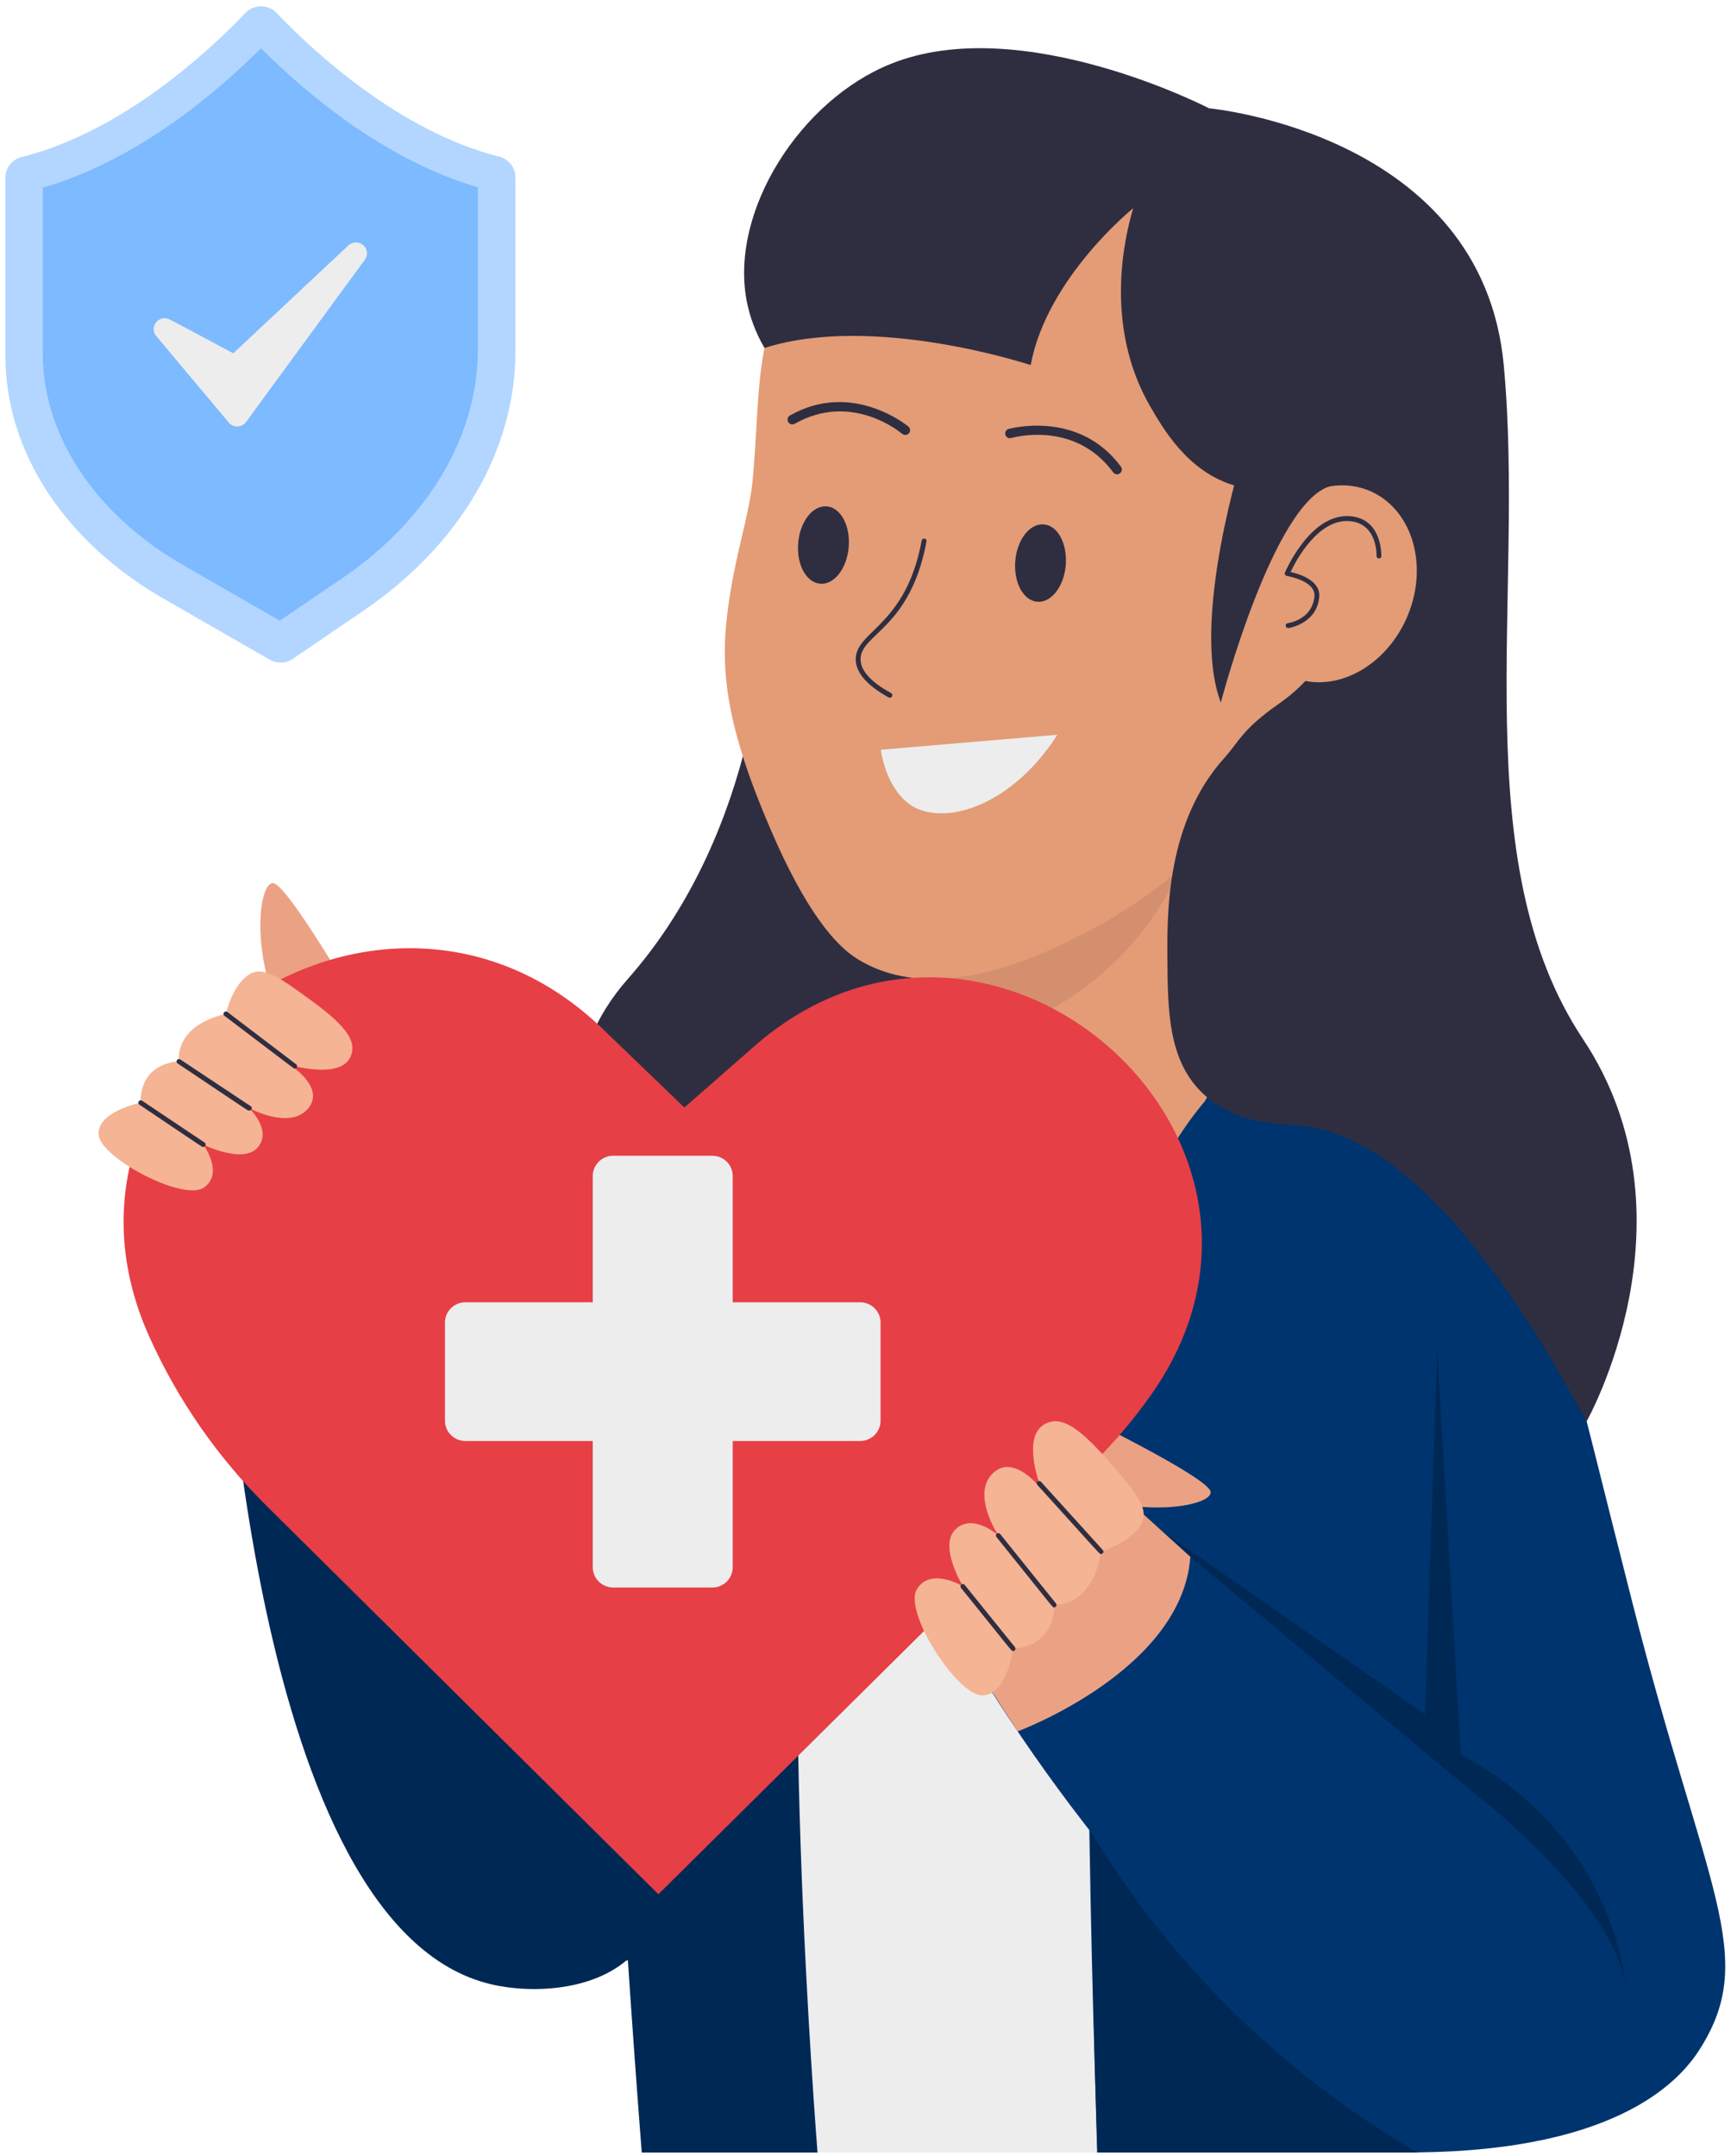
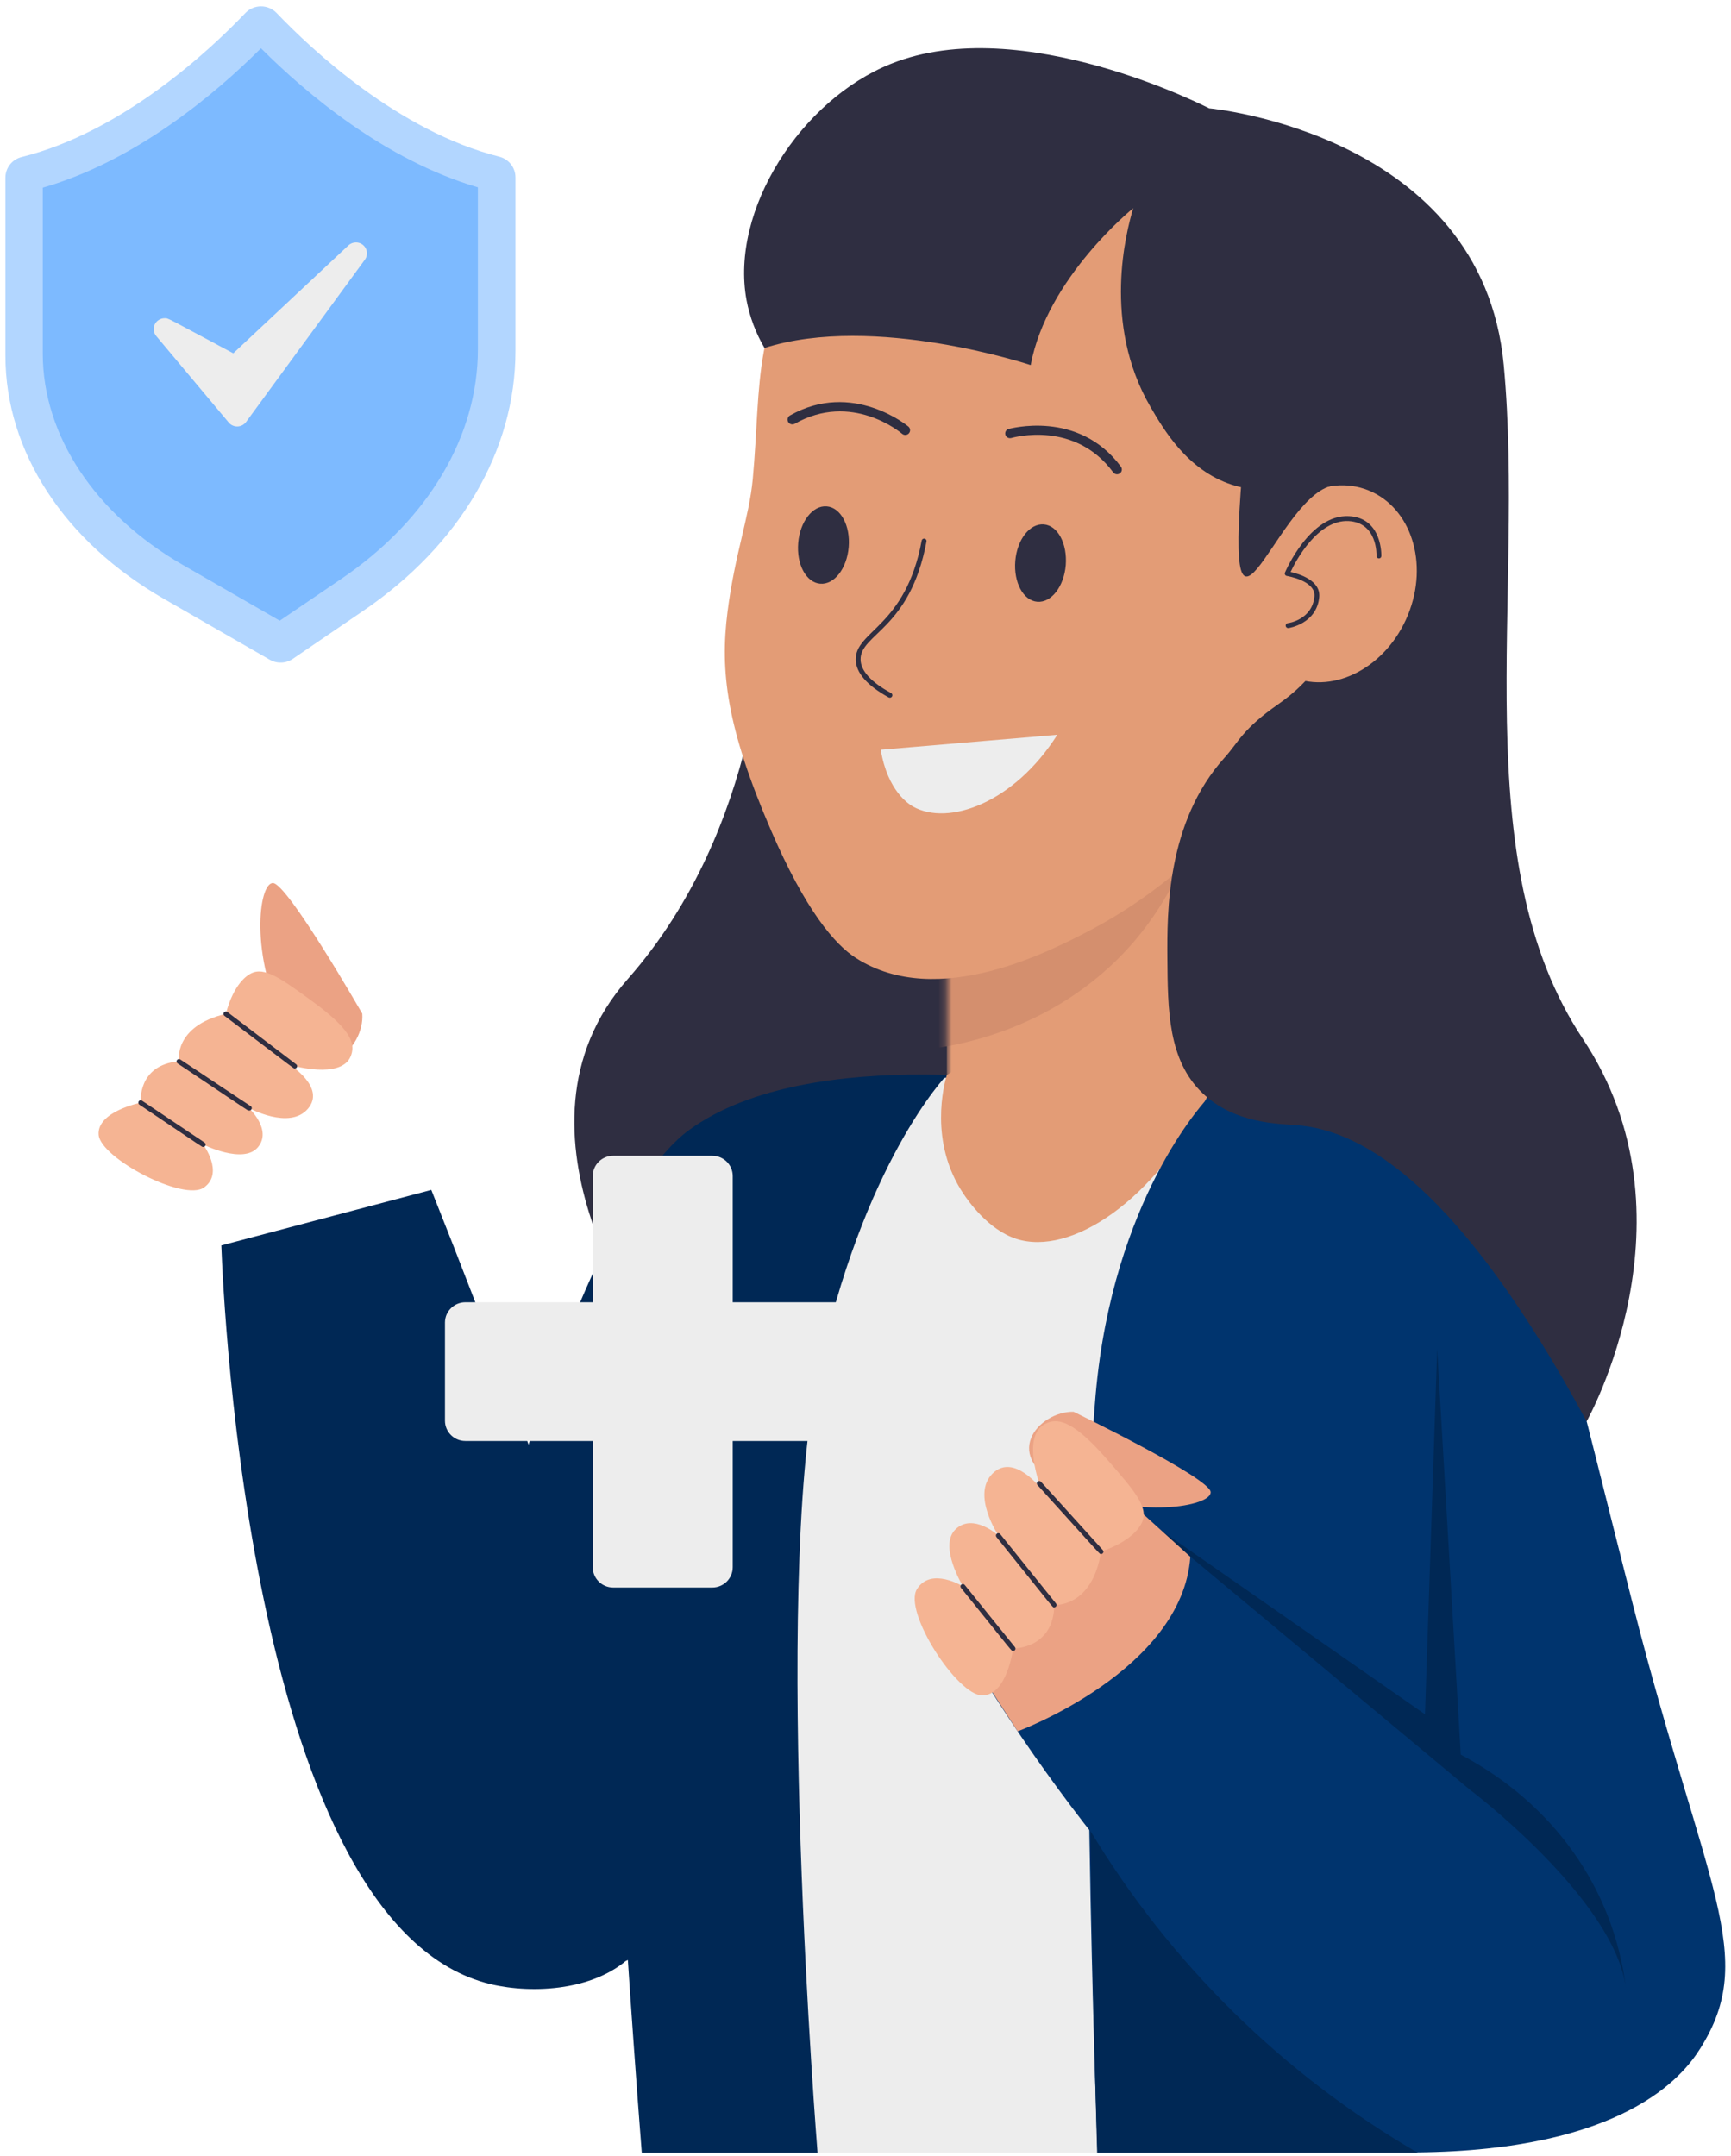
<svg xmlns="http://www.w3.org/2000/svg" width="261" height="325" viewBox="0 0 261 325" fill="none">
  <path d="M115.271 93.188C115.271 93.188 114.995 124.548 94.659 147.575C74.324 170.603 98.882 202.818 98.882 202.818L156.689 189.611L161.346 114.965L115.271 93.188Z" fill="#2F2E41" />
  <mask id="mask0_4060_3102" style="mask-type:luminance" maskUnits="userSpaceOnUse" x="142" y="109" width="41" height="81">
    <path d="M182.312 189.611H142.766V109.112H182.312V189.611Z" fill="white" />
  </mask>
  <g mask="url(#mask0_4060_3102)">
    <path d="M182.312 189.611H142.766V109.112H182.312V189.611Z" fill="#E39C76" />
    <path d="M182.189 114.914C181.392 124.854 177.478 134.299 170.994 141.924C158.618 156.303 141.735 158.036 138.217 158.331V129.609L182.189 114.914Z" fill="#D48F6E" />
  </g>
  <path d="M160.73 163.737C160.73 163.737 122.387 156.843 103.887 170.351C85.387 183.86 63.985 262.483 71.24 280.816C78.495 299.149 94.601 303.965 112.593 280.816C130.585 257.666 160.73 163.737 160.73 163.737Z" fill="#002855" />
  <path d="M54.62 152.795C54.62 152.795 43.324 133.111 41.148 133.111C38.971 133.111 37.666 144.225 43.02 154.449C48.374 164.672 55.019 157.957 54.62 152.795Z" fill="#EBA284" />
  <path d="M109.691 92.261C110.816 83.411 112.956 78.026 113.5 72.231C114.828 57.91 113.246 46.982 123.57 37.226C126.72 33.583 130.385 30.41 134.452 27.808C149.332 17.039 173.999 16.744 190.685 29.124C209.867 43.38 209.635 67.946 209.548 74C209.28 102.448 189.336 121.536 180.637 128.553C175.93 133.023 170.643 136.853 164.916 139.94C158.531 143.305 141.424 152.306 129.091 144.434C125.87 142.378 121.452 137.244 116.235 125.13C109.488 109.501 108.574 101.118 109.691 92.261Z" fill="#E39C76" />
  <path d="M133.989 105.13C130.738 103.332 129.07 101.42 129.026 99.457C128.932 95.079 136.557 94.518 138.973 81.484C138.981 81.437 138.999 81.392 139.025 81.351C139.051 81.311 139.085 81.276 139.125 81.249C139.165 81.221 139.21 81.202 139.257 81.192C139.304 81.181 139.353 81.181 139.401 81.189C139.448 81.198 139.494 81.215 139.535 81.241C139.575 81.267 139.611 81.301 139.638 81.34C139.666 81.38 139.685 81.424 139.696 81.471C139.706 81.518 139.707 81.566 139.698 81.613C137.239 94.863 129.679 95.553 129.759 99.436C129.795 101.125 131.341 102.829 134.351 104.468C134.44 104.516 134.506 104.596 134.534 104.692C134.563 104.788 134.552 104.891 134.504 104.979C134.456 105.066 134.374 105.132 134.278 105.16C134.181 105.188 134.077 105.177 133.989 105.13Z" fill="#2F2E41" />
  <path d="M127.968 82.476C127.692 85.697 125.791 88.17 123.666 87.99C121.54 87.811 120.082 85.064 120.35 81.851C120.619 78.637 122.527 76.157 124.652 76.329C126.778 76.502 128.236 79.255 127.968 82.476Z" fill="#2F2E41" />
  <path d="M160.695 85.194C160.426 88.415 158.518 90.88 156.4 90.708C154.281 90.535 152.816 87.782 153.084 84.561C153.353 81.34 155.261 78.874 157.387 79.047C159.512 79.219 160.941 81.973 160.695 85.194Z" fill="#2F2E41" />
  <path d="M136.497 65.567C136.324 65.567 136.157 65.506 136.026 65.394C135.714 65.128 128.372 59.039 119.833 63.877C119.75 63.925 119.658 63.955 119.563 63.967C119.467 63.979 119.371 63.972 119.278 63.946C119.186 63.921 119.099 63.877 119.024 63.819C118.949 63.76 118.886 63.687 118.839 63.604C118.745 63.438 118.721 63.242 118.773 63.059C118.825 62.876 118.947 62.72 119.115 62.626C128.546 57.285 136.882 64.23 136.969 64.302C137.082 64.397 137.162 64.524 137.199 64.667C137.237 64.809 137.229 64.959 137.178 65.097C137.127 65.235 137.034 65.354 136.912 65.438C136.79 65.522 136.646 65.567 136.497 65.567Z" fill="#2F2E41" />
  <path d="M168.435 71.498C168.32 71.498 168.207 71.472 168.105 71.42C168.003 71.369 167.915 71.295 167.847 71.203C162.043 63.338 152.822 65.933 152.438 66.041C152.259 66.078 152.074 66.048 151.917 65.956C151.761 65.863 151.645 65.716 151.593 65.543C151.541 65.37 151.556 65.184 151.636 65.022C151.716 64.86 151.854 64.734 152.024 64.668C152.126 64.668 162.595 61.656 169.015 70.355C169.094 70.462 169.141 70.588 169.152 70.72C169.163 70.852 169.137 70.984 169.077 71.102C169.017 71.22 168.926 71.32 168.812 71.389C168.699 71.459 168.568 71.497 168.435 71.498Z" fill="#2F2E41" />
  <path d="M168.472 162.831C168.472 162.831 222.593 178.648 223.319 203.947C224.044 228.614 214.446 324.476 214.446 324.476H100.457C100.457 324.476 93.325 226.938 98.882 202.818C104.57 178.094 134.432 154.7 168.472 162.831Z" fill="#EDEDED" />
  <path d="M168.427 162.652C180.825 163.773 212.682 168.403 231.153 193.092C236.275 199.95 236.434 203.552 246.206 241.871C257.205 285.007 265.164 294.806 256.363 308.79C253.73 312.988 244.814 324.168 213.559 324.455C186.08 303.649 162.923 277.771 145.363 248.248L162.528 223.395L207.915 256.545L200.66 214.271C201.84 203.341 199.311 192.333 193.474 182.985C187.637 173.638 178.824 166.483 168.427 162.652Z" fill="#00346E" />
  <path d="M65.031 179.367C73.875 201.51 80.709 220.289 85.606 234.265C99.957 275.244 102.046 287.524 95.633 294.397C90.228 300.184 80.223 300.58 73.999 299.099C37.942 290.543 33.705 196.629 33.371 187.736L65.031 179.367Z" fill="#002855" />
  <path d="M142.756 162.041C142.349 163.442 140.006 172.156 145.309 180.014C145.933 180.927 148.937 185.348 153.232 186.743C161.422 189.396 174.22 181.078 182.331 164.744C170.912 154.621 155.205 154.175 142.756 162.041Z" fill="#E39C76" />
  <path d="M182.312 165.297C182.312 165.297 168.774 179.079 165.488 207.405C162.202 235.731 165.488 324.477 165.488 324.477H213.661L221.576 242.834C221.576 242.834 221.88 172.99 182.312 165.297Z" fill="#00346E" />
  <path d="M142.761 162.062C142.761 162.062 130.079 175.103 123.267 207.405C116.455 239.707 123.267 324.476 123.267 324.476H96.765C96.765 324.476 88.552 221.23 92.115 200.949C95.677 180.668 103.214 163.938 142.761 162.062Z" fill="#002855" />
  <path d="M36.997 1.963C31.737 7.477 18.562 19.864 3.276 23.667C2.573 23.838 1.949 24.238 1.503 24.802C1.057 25.367 0.815 26.063 0.816 26.78V53.611C0.816 68.033 9.667 81.649 24.721 90.276L40.682 99.45C41.213 99.753 41.819 99.902 42.431 99.879C43.043 99.856 43.636 99.663 44.143 99.321L54.691 92.131C69.339 82.196 77.718 67.918 77.718 52.921V26.73C77.717 26.011 77.472 25.313 77.024 24.747C76.576 24.182 75.949 23.782 75.245 23.61C60.045 19.764 46.95 7.448 41.705 1.955C41.401 1.639 41.036 1.387 40.631 1.215C40.226 1.043 39.79 0.955 39.349 0.956C38.909 0.956 38.473 1.046 38.068 1.219C37.664 1.392 37.299 1.645 36.997 1.963Z" fill="#B2D6FF" />
  <path d="M27.547 85.144C14.335 77.53 6.449 65.639 6.449 53.302V28.29C20.575 24.214 32.516 14.099 39.35 7.276C46.134 14.063 58.01 24.12 72.055 28.24V52.641C72.055 65.754 64.561 78.371 51.48 87.243L42.18 93.562L27.547 85.144Z" fill="#7DBAFF" />
  <path d="M34.498 63.705L23.558 50.656C23.356 50.416 23.227 50.124 23.187 49.815C23.147 49.505 23.197 49.191 23.331 48.908C23.465 48.626 23.678 48.387 23.944 48.221C24.211 48.054 24.519 47.966 24.834 47.967C25.422 47.967 24.834 47.737 35.173 53.258L52.534 36.989C52.84 36.7 53.249 36.54 53.673 36.543C53.978 36.543 54.278 36.626 54.538 36.783C54.799 36.941 55.01 37.167 55.149 37.437C55.288 37.706 55.349 38.008 55.326 38.31C55.302 38.612 55.194 38.901 55.015 39.146L37.117 63.59C36.971 63.795 36.78 63.965 36.558 64.085C36.336 64.206 36.089 64.275 35.836 64.286C35.583 64.297 35.331 64.25 35.099 64.15C34.867 64.049 34.661 63.897 34.498 63.705Z" fill="#EDEDED" />
  <path d="M161.875 212.812C161.875 212.812 182.399 222.754 182.545 224.911C182.69 227.068 171.561 229.052 160.932 224.394C150.304 219.735 156.645 212.689 161.875 212.812Z" fill="#EBA284" />
-   <path d="M164.827 220.598L99.272 285.539L40.304 227.104C32.818 219.704 26.775 210.998 22.479 201.424C3.761 159.668 57.745 123.189 90.805 155.031L103.19 166.951C106.686 163.883 110.186 160.816 113.687 157.749C149.236 126.576 200.746 171.574 173.613 210.18C170.996 213.9 168.056 217.385 164.827 220.598Z" fill="#E73F46" />
  <path d="M107.398 174.219H92.46C90.757 174.219 89.377 175.587 89.377 177.274V236.248C89.377 237.936 90.757 239.304 92.46 239.304H107.398C109.101 239.304 110.481 237.936 110.481 236.248V177.274C110.481 175.587 109.101 174.219 107.398 174.219Z" fill="#EDEDED" />
  <path d="M132.77 214.163V199.36C132.77 197.673 131.389 196.305 129.686 196.305H70.174C68.471 196.305 67.091 197.673 67.091 199.36V214.163C67.091 215.851 68.471 217.219 70.174 217.219H129.686C131.389 217.219 132.77 215.851 132.77 214.163Z" fill="#EDEDED" />
  <path d="M34.05 152.831C35.283 148.158 37.351 146.986 37.837 146.741C39.861 145.706 42.284 147.424 47.058 150.911C52.688 155.016 53.587 157.137 52.971 158.978C52.851 159.364 52.648 159.72 52.376 160.02C50.112 162.472 43.67 160.502 43.67 160.502C43.67 160.502 49.198 163.931 46.412 167.152C43.626 170.373 37.51 167.008 37.51 167.008C37.51 167.008 41.08 170.287 38.896 172.925C36.712 175.564 30.64 172.53 30.64 172.53C30.64 172.53 33.825 176.807 30.77 179C27.716 181.193 15.172 174.586 14.875 171.07C14.578 167.555 21.216 166.217 21.216 166.217C21.216 166.217 20.657 160.538 26.976 159.977C26.976 159.977 26.113 154.693 34.05 152.831Z" fill="#F5B493" />
  <path d="M44.455 161.077C44.266 161.077 44.927 161.523 33.834 153.118C33.758 153.06 33.709 152.974 33.696 152.88C33.684 152.786 33.71 152.691 33.769 152.615C33.827 152.54 33.913 152.491 34.008 152.478C34.103 152.464 34.199 152.488 34.276 152.543L44.68 160.452C44.733 160.499 44.771 160.561 44.788 160.63C44.806 160.699 44.802 160.772 44.778 160.839C44.754 160.906 44.711 160.964 44.653 161.006C44.596 161.049 44.527 161.073 44.455 161.077Z" fill="#2F2E41" />
  <path d="M37.485 167.397C37.325 167.397 38.058 167.85 26.776 160.301C26.697 160.248 26.642 160.166 26.622 160.073C26.604 159.981 26.622 159.884 26.675 159.805C26.729 159.725 26.813 159.67 26.908 159.652C27.003 159.633 27.102 159.652 27.183 159.704L37.695 166.678C37.791 166.705 37.872 166.77 37.921 166.857C37.969 166.944 37.98 167.046 37.953 167.141C37.925 167.237 37.86 167.317 37.772 167.365C37.684 167.413 37.581 167.424 37.485 167.397Z" fill="#2F2E41" />
  <path d="M30.613 172.889C30.439 172.889 31.049 173.263 21.015 166.519C20.935 166.465 20.88 166.382 20.861 166.288C20.842 166.194 20.861 166.097 20.914 166.016C20.941 165.977 20.975 165.943 21.015 165.917C21.055 165.891 21.101 165.873 21.148 165.864C21.195 165.856 21.244 165.856 21.291 165.866C21.337 165.876 21.382 165.895 21.421 165.923L30.853 172.235C30.919 172.28 30.968 172.346 30.993 172.421C31.017 172.497 31.016 172.579 30.988 172.654C30.961 172.729 30.909 172.792 30.841 172.835C30.774 172.878 30.693 172.897 30.613 172.889Z" fill="#2F2E41" />
  <path d="M164.42 276.013C176.487 296.012 193.44 312.679 213.717 324.477H165.428C164.95 308.382 164.613 292.228 164.42 276.013Z" fill="#002855" />
  <path d="M172.965 229.225L221.573 269.737C221.573 269.737 243.548 286.33 245.173 299.803C243.294 284.41 234 271.764 220.252 264.496C219.072 244.135 217.887 223.766 216.697 203.386L214.862 258.413L172.965 229.225Z" fill="#002855" />
  <path d="M170.866 31.382C170.866 31.382 157.851 41.864 155.406 55.035C155.406 55.035 131.813 47.184 115.272 52.454C113.955 50.215 113.037 47.768 112.558 45.221C110.07 31.64 120.785 15.026 134.359 9.612C154.056 1.704 182.307 16.327 182.307 16.327C182.307 16.327 223.478 20.094 226.736 55.035C229.993 89.975 220.772 129.696 238.67 156.613C256.568 183.53 239.229 214.257 239.229 214.257C220.236 179.108 205.697 170.402 195.547 169.611C192.855 169.396 186.116 169.403 181.306 164.773C176.126 159.798 176.075 152.314 176.017 144.413C175.973 137.597 175.879 123.909 184.636 114.217C186.812 111.809 187.291 109.94 192.805 106.101C197.644 102.729 200.415 98.588 201.627 94.346C203.607 87.437 201.989 77.918 196.41 74.741C192.855 72.713 190.723 74.705 185.709 73.058C178.991 70.851 175.444 64.733 173.434 61.275C166.157 48.715 169.821 34.904 170.866 31.382Z" fill="#2F2E41" />
  <path d="M188.929 83.317C192.107 75.546 199.913 71.333 206.341 73.921C212.769 76.509 215.467 84.906 212.297 92.685C209.127 100.464 201.32 104.67 194.885 102.082C188.45 99.493 185.759 91.096 188.929 83.317Z" fill="#E39C76" />
  <path d="M194.183 93.929C194.328 93.929 197.861 93.382 198.188 89.917C198.42 87.523 194.067 86.826 194.024 86.819C193.969 86.809 193.918 86.788 193.872 86.757C193.827 86.726 193.79 86.685 193.763 86.637C193.736 86.59 193.72 86.537 193.716 86.482C193.712 86.428 193.72 86.373 193.741 86.322C193.893 85.963 197.557 77.516 203.382 77.803C208.461 78.047 208.279 83.763 208.279 83.821C208.279 83.916 208.241 84.007 208.173 84.075C208.105 84.142 208.013 84.18 207.917 84.18C207.821 84.18 207.728 84.142 207.66 84.075C207.592 84.007 207.554 83.916 207.554 83.821C207.554 83.619 207.692 78.788 203.346 78.544C198.674 78.306 195.366 84.554 194.597 86.222C195.852 86.502 199.153 87.473 198.913 90.018C198.529 94.051 194.321 94.669 194.278 94.677C194.177 94.689 194.077 94.661 193.997 94.6C193.917 94.539 193.866 94.448 193.853 94.349C193.841 94.25 193.868 94.15 193.93 94.071C193.992 93.992 194.083 93.941 194.183 93.929Z" fill="#2F2E41" />
  <path d="M132.799 113.016L159.424 110.759C152.895 121.047 142.999 124.57 137.66 121.579C137.065 121.226 133.836 119.285 132.799 113.016Z" fill="#EDEDED" />
-   <path d="M187.593 67.81C187.593 67.81 179.38 93.468 184.074 105.913C184.074 105.913 192.011 75.617 200.63 73.266C209.248 70.915 192.802 62.252 187.593 67.81Z" fill="#2F2E41" />
+   <path d="M187.593 67.81C184.074 105.913 192.011 75.617 200.63 73.266C209.248 70.915 192.802 62.252 187.593 67.81Z" fill="#2F2E41" />
  <path d="M147.414 251.641L153.443 260.987C153.443 260.987 178.255 251.821 179.481 234.674L168.852 225.041L147.414 251.641Z" fill="#EBA284" />
  <path d="M166.017 233.891C170.914 232.208 172.002 229.937 172.227 229.405C173.163 227.19 171.117 224.782 166.989 220.058C162.121 214.487 159.77 213.681 157.848 214.515C157.448 214.68 157.087 214.924 156.788 215.234C154.351 217.823 157.006 224.458 157.006 224.458C157.006 224.458 152.864 218.937 149.65 222.129C146.436 225.321 150.549 231.475 150.549 231.475C150.549 231.475 146.74 228.003 144.092 230.512C141.444 233.021 145.21 239.139 145.21 239.139C145.21 239.139 140.371 236.148 138.259 239.542C136.148 242.935 144.31 255.545 148.09 255.567C151.87 255.588 152.755 248.492 152.755 248.492C152.755 248.492 158.885 248.6 158.965 241.914C158.95 241.936 164.674 242.396 166.017 233.891Z" fill="#F5B493" />
  <path d="M166.019 234.257C165.765 234.257 166.439 234.905 156.435 223.862C156.4 223.827 156.372 223.786 156.353 223.741C156.334 223.696 156.325 223.647 156.326 223.598C156.327 223.549 156.338 223.501 156.359 223.456C156.379 223.411 156.409 223.371 156.445 223.339C156.482 223.306 156.525 223.281 156.572 223.265C156.619 223.249 156.668 223.243 156.718 223.247C156.767 223.251 156.815 223.264 156.859 223.287C156.902 223.31 156.941 223.342 156.972 223.38L166.287 233.661C166.333 233.712 166.363 233.776 166.373 233.844C166.384 233.912 166.374 233.982 166.346 234.044C166.318 234.107 166.272 234.161 166.214 234.198C166.156 234.236 166.088 234.257 166.019 234.257Z" fill="#2F2E41" />
  <path d="M158.95 242.296C158.674 242.296 159.276 242.914 150.244 231.691C150.185 231.617 150.157 231.522 150.168 231.428C150.179 231.334 150.227 231.247 150.302 231.188C150.377 231.129 150.473 231.102 150.568 231.113C150.663 231.124 150.75 231.172 150.81 231.246L159.226 241.713C159.267 241.766 159.294 241.829 159.301 241.895C159.309 241.961 159.298 242.028 159.269 242.089C159.241 242.149 159.196 242.201 159.139 242.237C159.083 242.274 159.017 242.294 158.95 242.296Z" fill="#2F2E41" />
  <path d="M152.743 248.873C152.489 248.873 152.961 249.355 144.915 239.384C144.881 239.347 144.854 239.304 144.837 239.258C144.821 239.211 144.814 239.161 144.817 239.111C144.821 239.062 144.835 239.013 144.858 238.969C144.882 238.925 144.914 238.886 144.953 238.855C144.993 238.824 145.038 238.802 145.087 238.789C145.135 238.777 145.186 238.774 145.236 238.782C145.285 238.789 145.333 238.807 145.375 238.834C145.417 238.861 145.453 238.896 145.481 238.938L153.026 248.284C153.071 248.337 153.099 248.401 153.108 248.469C153.116 248.537 153.105 248.606 153.075 248.668C153.045 248.73 152.998 248.783 152.94 248.819C152.881 248.855 152.813 248.874 152.743 248.873Z" fill="#2F2E41" />
</svg>